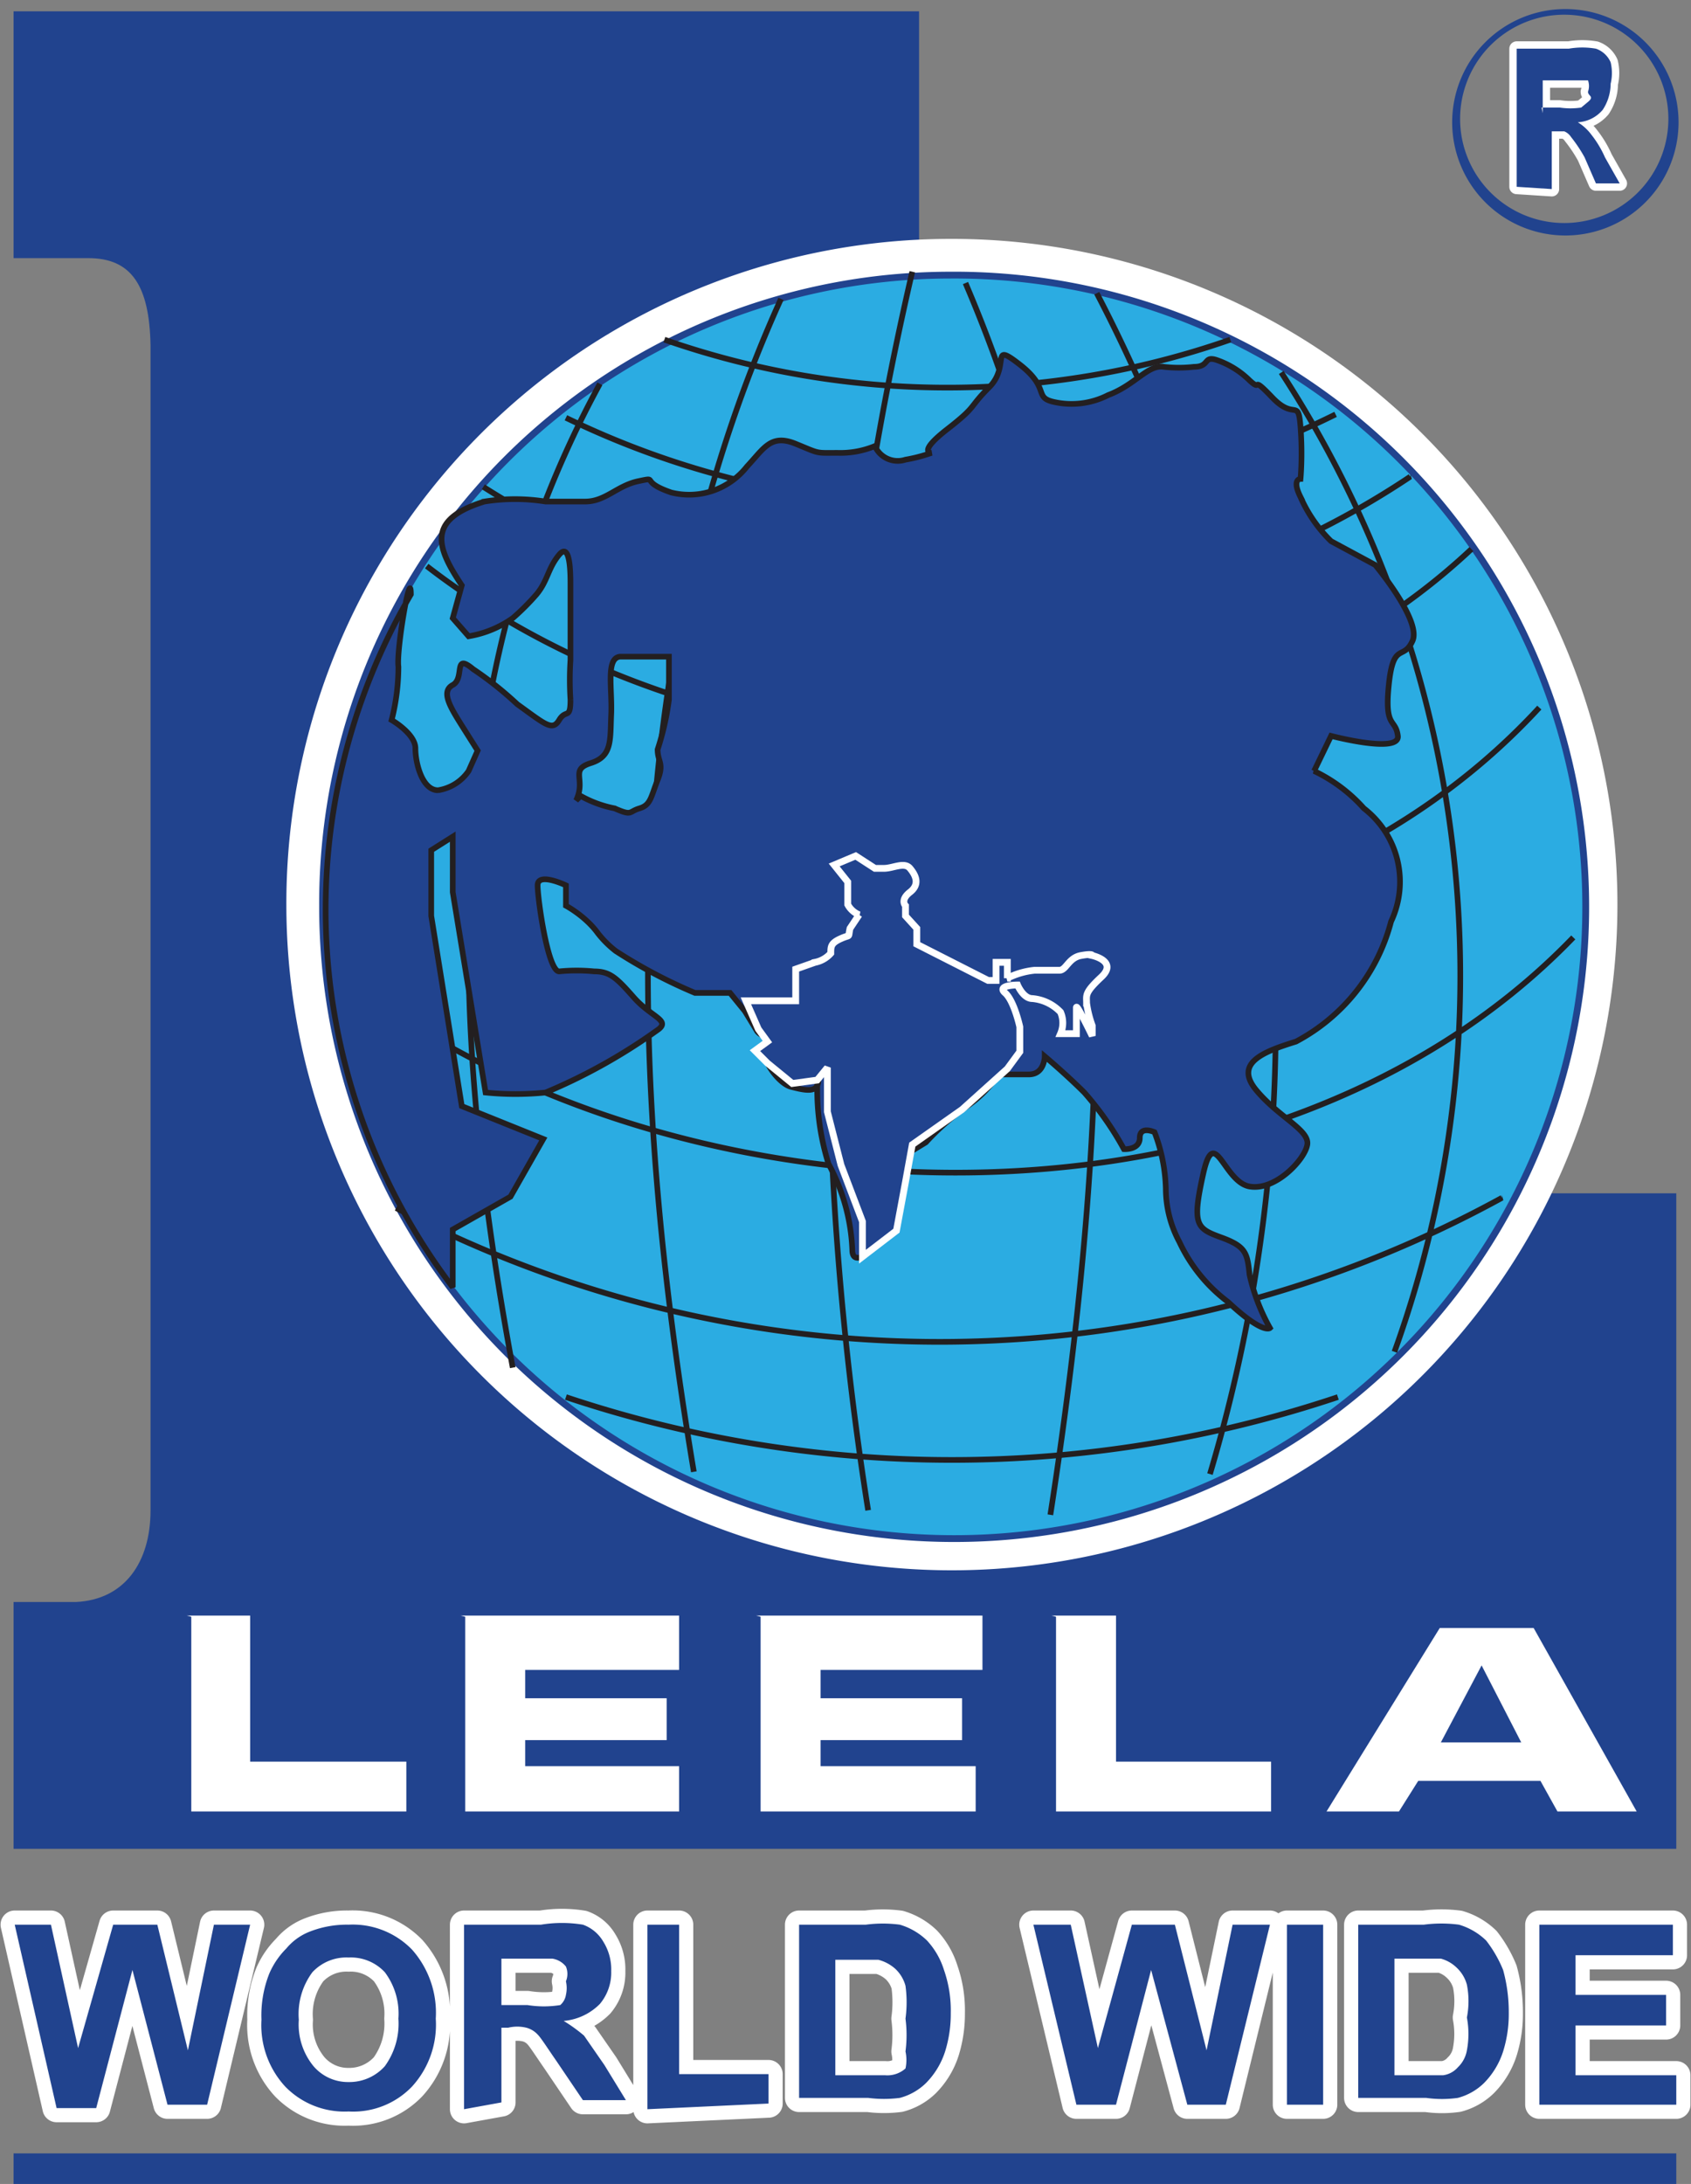
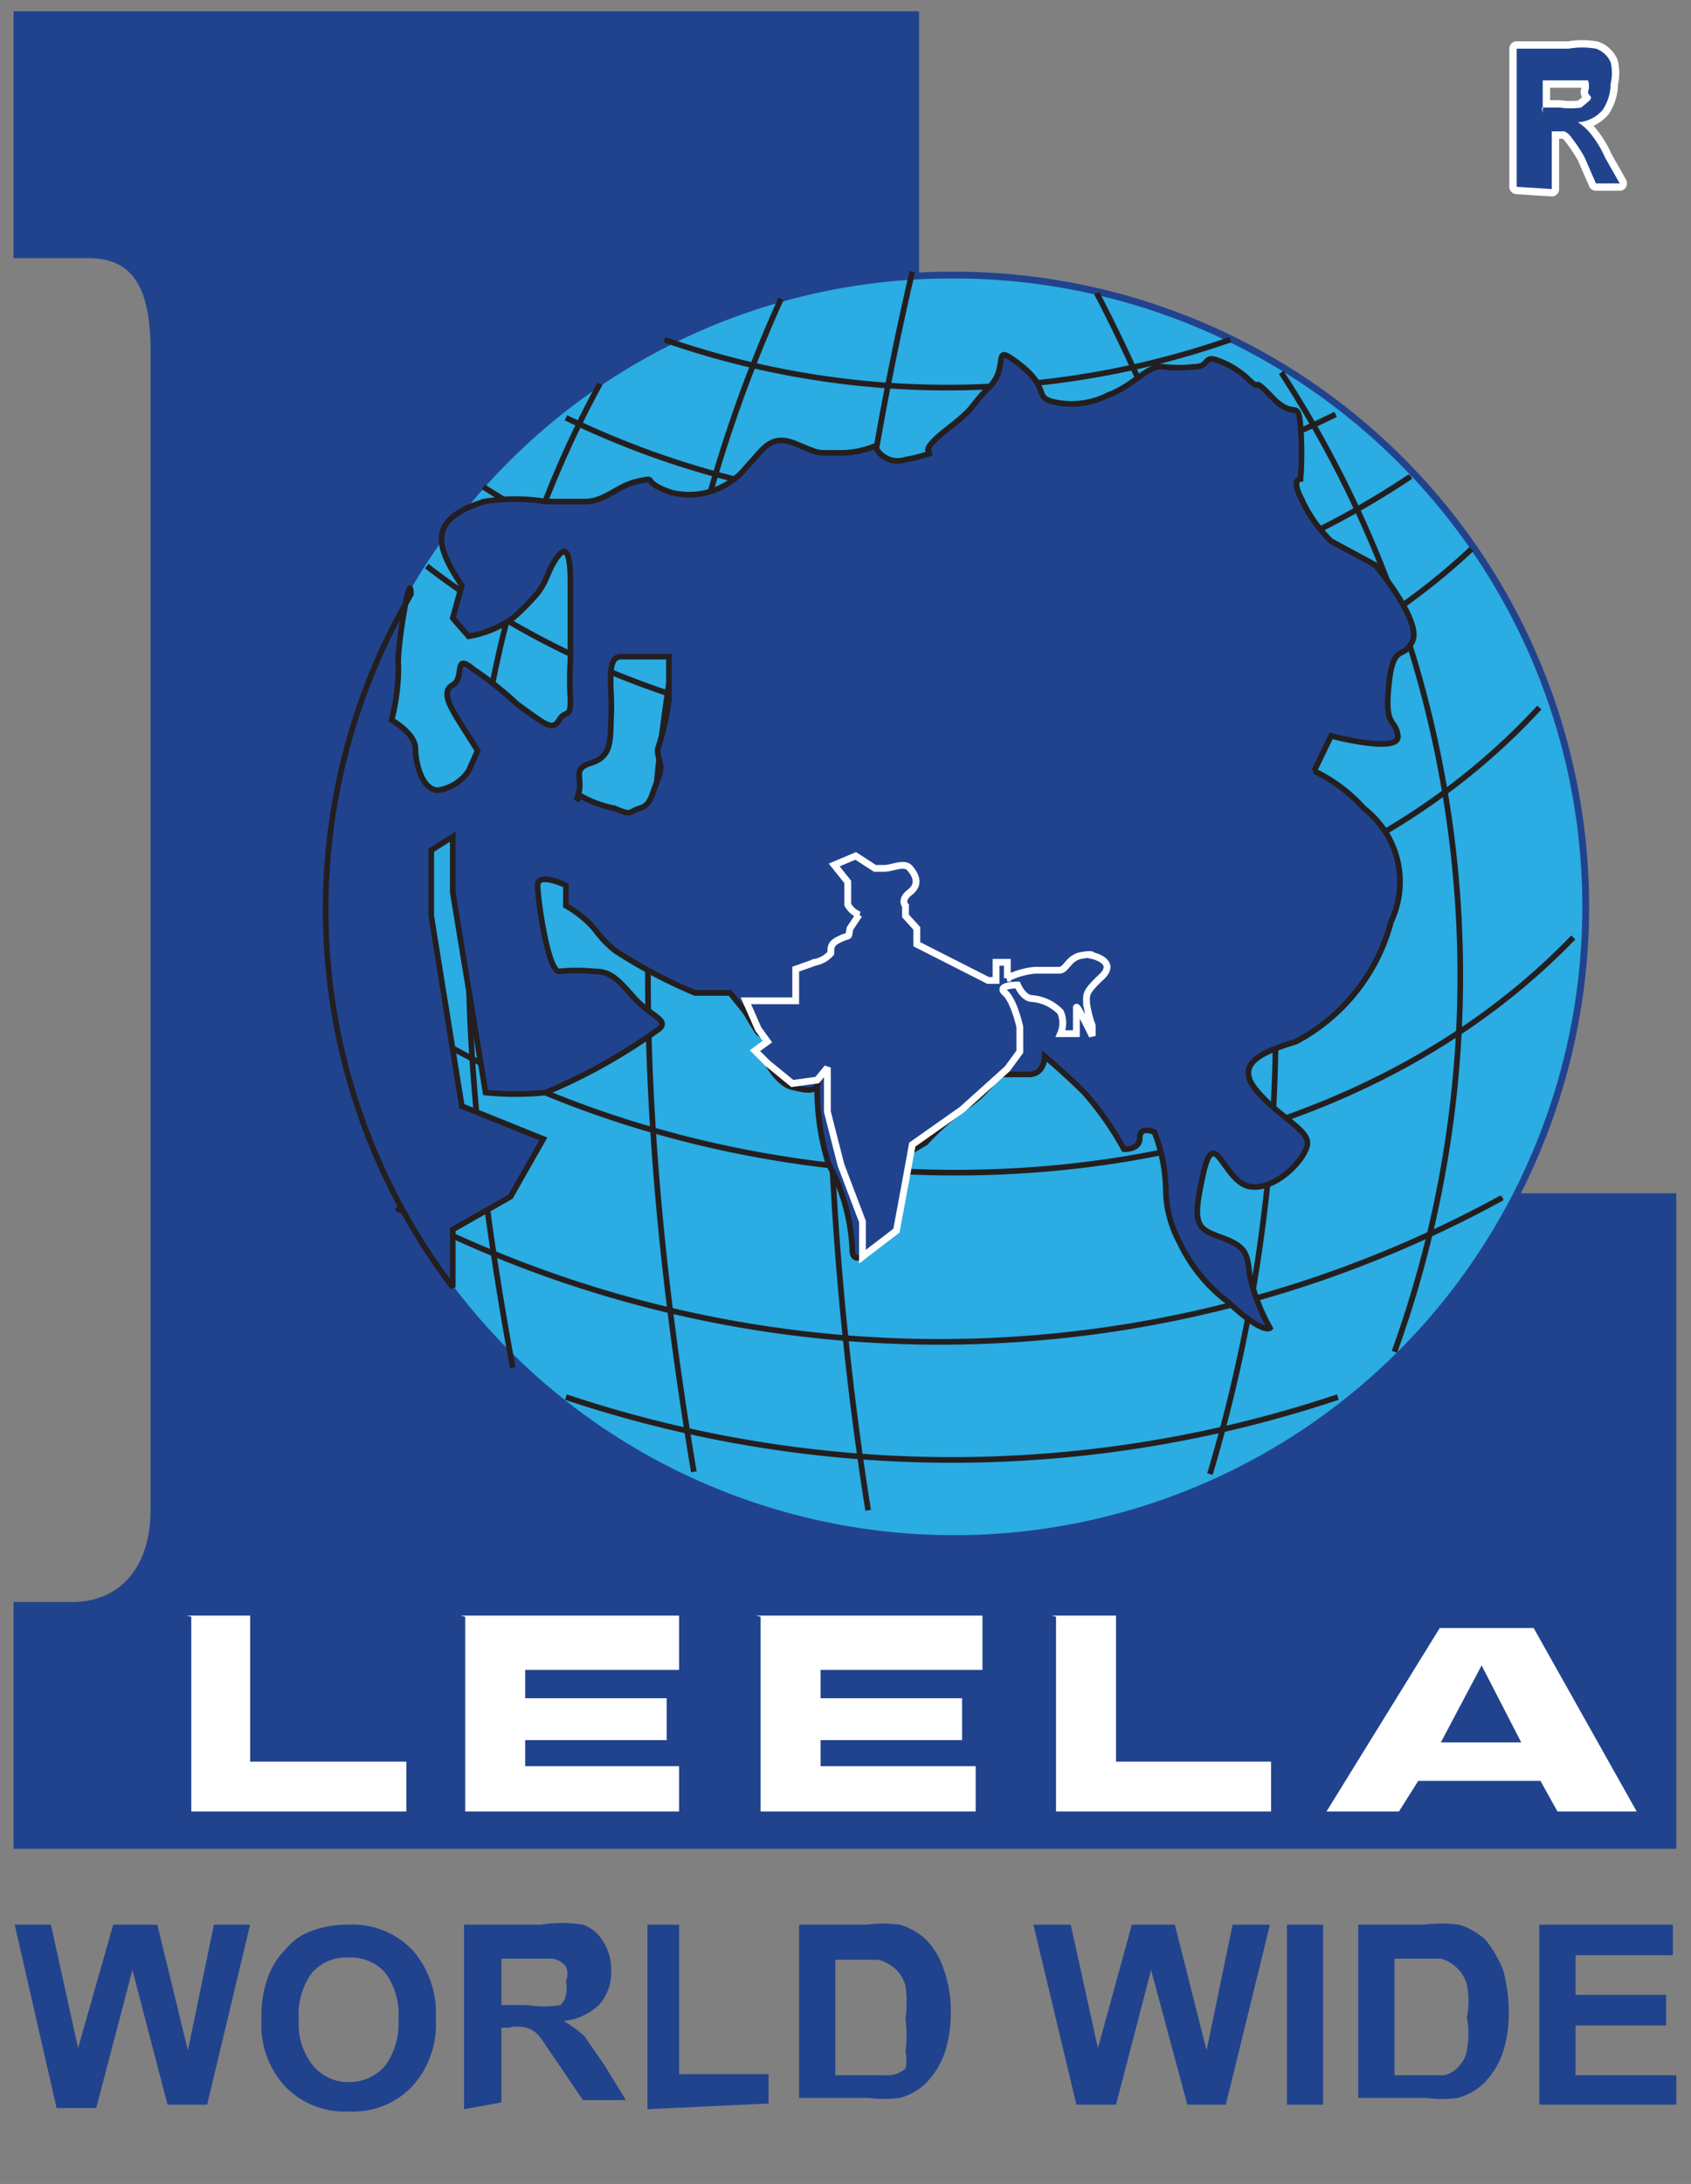
<svg xmlns="http://www.w3.org/2000/svg" viewBox="0 0 14.94 19.29">
  <rect x="0" y="0" width="14.94" height="19.29" fill="#808080" stroke="none" />
  <defs>
    <style>.cls-1,.cls-6,.cls-7,.cls-9{fill:#21438e;}.cls-1,.cls-3,.cls-4,.cls-6,.cls-7{fill-rule:evenodd;}.cls-2,.cls-5,.cls-8{fill:none;}.cls-2,.cls-7,.cls-8{stroke:#fff;}.cls-2,.cls-8{stroke-linecap:round;stroke-linejoin:round;}.cls-2{stroke-width:0.25px;}.cls-3{fill:#fff;}.cls-4{fill:#2bace2;stroke:#21438e;}.cls-4,.cls-5,.cls-6,.cls-7{stroke-miterlimit:2.61;}.cls-4,.cls-7{stroke-width:0.06px;}.cls-5,.cls-6{stroke:#231f20;stroke-width:0.05px;}.cls-8{stroke-width:0.13px;}</style>
  </defs>
  <g id="Layer_2" data-name="Layer 2">
    <g id="Layer_1-2" data-name="Layer 1">
      <path class="cls-1" d="M8.12.1l-8,0V2.28H.78c.38,0,.54.24.55.77V13.34c0,.46-.23.79-.66.81H.12v2.18H14.81V10.54H8.12V.1Z" />
-       <polygon class="cls-1" points="0.12 19.29 14.81 19.29 14.81 19.02 0.12 19.02 0.12 19.29 0.12 19.29" />
-       <path class="cls-2" d="M.5,18.62.13,17H.45l.24,1.09L1,17h.39l.27,1.11L1.89,17h.32l-.38,1.59H1.48l-.31-1.19L.85,18.62Zm1.81-.78a1,1,0,0,1,.07-.41.71.71,0,0,1,.15-.22.51.51,0,0,1,.21-.15A.9.9,0,0,1,3.08,17a.73.73,0,0,1,.56.22.84.84,0,0,1,.21.61.81.81,0,0,1-.21.6.72.72,0,0,1-.56.22.73.73,0,0,1-.56-.22.8.8,0,0,1-.21-.59Zm.33,0a.58.58,0,0,0,.13.41.4.4,0,0,0,.31.14.42.42,0,0,0,.32-.14.64.64,0,0,0,.12-.42.61.61,0,0,0-.12-.41.41.41,0,0,0-.32-.13.41.41,0,0,0-.32.13.62.62,0,0,0-.12.42Zm1.46.79V17h.68a1.14,1.14,0,0,1,.37,0,.34.34,0,0,1,.18.15.46.46,0,0,1,.07.26.43.43,0,0,1-.1.29.51.51,0,0,1-.32.15,1.4,1.4,0,0,1,.18.13l.18.26.19.31H5.15l-.23-.34c-.09-.13-.14-.21-.17-.24a.21.21,0,0,0-.1-.06.34.34,0,0,0-.16,0H4.43v.66Zm.33-.92h.23a.91.91,0,0,0,.29,0A.15.15,0,0,0,5,17.62a.27.27,0,0,0,0-.12.17.17,0,0,0,0-.13.19.19,0,0,0-.12-.07H4.43v.4Zm1.29.92V17H6v1.32h.79v.26ZM7.06,17h.59a1.15,1.15,0,0,1,.3,0,.58.58,0,0,1,.24.14.68.68,0,0,1,.15.26,1.08,1.08,0,0,1,.06.38,1.11,1.11,0,0,1-.05.34.7.7,0,0,1-.17.28.52.52,0,0,1-.23.13,1.09,1.09,0,0,1-.28,0H7.06V17Zm.32.27v1.06h.24l.2,0A.24.24,0,0,0,8,18.27.35.35,0,0,0,8,18.12a1.12,1.12,0,0,0,0-.29,1.07,1.07,0,0,0,0-.29.32.32,0,0,0-.09-.15.36.36,0,0,0-.15-.08H7.38Zm2.13,1.32L9.13,17h.33l.24,1.09L10,17h.38l.28,1.11L10.89,17h.33l-.39,1.59h-.34l-.32-1.19-.31,1.19Zm1.86,0V17h.32v1.59ZM12,17h.58a1.19,1.19,0,0,1,.31,0,.58.58,0,0,1,.24.14,1.1,1.1,0,0,1,.15.26,1.4,1.4,0,0,1,.05.38,1.11,1.11,0,0,1-.05.34.7.7,0,0,1-.17.28.52.52,0,0,1-.23.13,1,1,0,0,1-.28,0H12V17Zm.32.27v1.06h.24l.19,0a.21.21,0,0,0,.13-.07.27.27,0,0,0,.08-.15.78.78,0,0,0,0-.29.75.75,0,0,0,0-.29.32.32,0,0,0-.09-.15.32.32,0,0,0-.14-.08h-.41Zm1.28,1.32V17h1.18v.27h-.86v.35h.8v.27h-.8v.44h.89v.26Z" />
      <path class="cls-1" d="M.5,18.62.13,17H.45l.24,1.09L1,17h.39l.27,1.11L1.89,17h.32l-.38,1.59H1.48l-.31-1.19L.85,18.62Zm1.81-.78a1,1,0,0,1,.07-.41.71.71,0,0,1,.15-.22.51.51,0,0,1,.21-.15A.9.9,0,0,1,3.08,17a.73.73,0,0,1,.56.22.84.84,0,0,1,.21.61.81.81,0,0,1-.21.6.72.72,0,0,1-.56.22.73.73,0,0,1-.56-.22.8.8,0,0,1-.21-.59Zm.33,0a.58.58,0,0,0,.13.41.4.4,0,0,0,.31.14.42.42,0,0,0,.32-.14.64.64,0,0,0,.12-.42.61.61,0,0,0-.12-.41.41.41,0,0,0-.32-.13.41.41,0,0,0-.32.13.62.62,0,0,0-.12.42Zm1.46.79V17h.68a1.14,1.14,0,0,1,.37,0,.34.34,0,0,1,.18.15.46.46,0,0,1,.07.26.43.43,0,0,1-.1.29.51.51,0,0,1-.32.15,1.4,1.4,0,0,1,.18.13l.18.26.19.31H5.15l-.23-.34c-.09-.13-.14-.21-.17-.24a.21.21,0,0,0-.1-.06.34.34,0,0,0-.16,0H4.43v.66Zm.33-.92h.23a.91.91,0,0,0,.29,0A.15.15,0,0,0,5,17.62a.27.27,0,0,0,0-.12.17.17,0,0,0,0-.13.19.19,0,0,0-.12-.07H4.43v.4Zm1.29.92V17H6v1.32h.79v.26ZM7.06,17h.59a1.15,1.15,0,0,1,.3,0,.58.58,0,0,1,.24.14.68.68,0,0,1,.15.26,1.08,1.08,0,0,1,.06.38,1.11,1.11,0,0,1-.05.34.7.7,0,0,1-.17.28.52.52,0,0,1-.23.13,1.09,1.09,0,0,1-.28,0H7.06V17Zm.32.27v1.06h.24l.2,0A.24.24,0,0,0,8,18.27.35.35,0,0,0,8,18.12a1.12,1.12,0,0,0,0-.29,1.07,1.07,0,0,0,0-.29.32.32,0,0,0-.09-.15.36.36,0,0,0-.15-.08H7.38Zm2.13,1.32L9.13,17h.33l.24,1.09L10,17h.38l.28,1.11L10.89,17h.33l-.39,1.59h-.34l-.32-1.19-.31,1.19Zm1.86,0V17h.32v1.59ZM12,17h.58a1.19,1.19,0,0,1,.31,0,.58.58,0,0,1,.24.14,1.1,1.1,0,0,1,.15.26,1.4,1.4,0,0,1,.05.38,1.11,1.11,0,0,1-.05.34.7.7,0,0,1-.17.28.52.52,0,0,1-.23.13,1,1,0,0,1-.28,0H12V17Zm.32.27v1.06h.24l.19,0a.21.21,0,0,0,.13-.07.27.27,0,0,0,.08-.15.78.78,0,0,0,0-.29.75.75,0,0,0,0-.29.32.32,0,0,0-.09-.15.32.32,0,0,0-.14-.08h-.41Zm1.28,1.32V17h1.18v.27h-.86v.35h.8v.27h-.8v.44h.89v.26Z" />
-       <path class="cls-3" d="M8.39,2.11A5.88,5.88,0,1,1,2.53,8,5.87,5.87,0,0,1,8.39,2.11Z" />
      <path class="cls-4" d="M8.39,2.43A5.58,5.58,0,1,1,2.85,8,5.55,5.55,0,0,1,8.39,2.43Z" />
-       <path class="cls-5" d="M13.9,8.28c-2.72,2.82-8.07,2.64-11,.24M13.6,6.25C11,9.07,6,8.89,3.15,6.49M13,4.85C10.55,7.15,6.36,7,3.77,5m8.69-.79a7.49,7.49,0,0,1-8.19.09m9,6.28a10.34,10.34,0,0,1-9.77.09m8.32,1.67a10.75,10.75,0,0,1-6.82,0M11.8,3.66A7.71,7.71,0,0,1,5,3.69M10.87,3a7.59,7.59,0,0,1-5,0m2.19-.6a28.57,28.57,0,0,0-.39,10.94M6.9,2.64C5.41,5.93,5.56,9.59,6.13,13M5.3,3.39C3.8,6.14,4,9.2,4.53,12.08m4-9.58C10,5.94,9.84,9.77,9.28,13.38M9.69,2.59a13.94,13.94,0,0,1,1,10.43m.63-9.73a9.77,9.77,0,0,1,1,8.65" />
+       <path class="cls-5" d="M13.9,8.28c-2.72,2.82-8.07,2.64-11,.24M13.6,6.25C11,9.07,6,8.89,3.15,6.49M13,4.85C10.55,7.15,6.36,7,3.77,5m8.69-.79a7.49,7.49,0,0,1-8.19.09m9,6.28a10.34,10.34,0,0,1-9.77.09m8.32,1.67a10.75,10.75,0,0,1-6.82,0M11.8,3.66A7.71,7.71,0,0,1,5,3.69M10.87,3a7.59,7.59,0,0,1-5,0m2.19-.6a28.57,28.57,0,0,0-.39,10.94M6.9,2.64C5.41,5.93,5.56,9.59,6.13,13M5.3,3.39C3.8,6.14,4,9.2,4.53,12.08m4-9.58M9.69,2.59a13.94,13.94,0,0,1,1,10.43m.63-9.73a9.77,9.77,0,0,1,1,8.65" />
      <path class="cls-6" d="M6.84,9.23,7,9.16a1.21,1.21,0,0,1-.19,0s-.08,0-.12-.05l-.11-.18-.13-.16-.31,0a4.45,4.45,0,0,1-.7-.37.89.89,0,0,1-.16-.16C5.17,8.09,5,8,5,8L5,7.82s-.25-.12-.25,0,.09.76.19.76a1.58,1.58,0,0,1,.31,0c.14,0,.2.06.35.23s.32.2.22.28a5,5,0,0,1-1,.56,2.64,2.64,0,0,1-.53,0L4,7.88l0-.49-.19.12,0,.58.27,1.68.72.29-.29.51L4,10.86l0,.51a5.52,5.52,0,0,1-.37-6.12c0-.26-.13.49-.11.64a1.91,1.91,0,0,1-.06.47s.21.12.21.25.06.37.2.37a.4.4,0,0,0,.27-.17l.08-.18s0,0-.12-.19S3.89,6.11,4,6.05s0-.29.18-.14a3.09,3.09,0,0,1,.39.31c.25.18.31.24.37.14s.1,0,.1-.18a2.73,2.73,0,0,1,0-.35s0-.23,0-.33V5.17c0-.1,0-.39-.1-.27s-.1.23-.2.35a2.07,2.07,0,0,1-.21.21.94.94,0,0,1-.39.16L4,5.46l.08-.29c-.22-.33-.32-.58.2-.74a1.72,1.72,0,0,1,.54,0l.35,0c.18,0,.28-.14.47-.18s0,0,.29.1a.65.65,0,0,0,.67-.23c.15-.16.21-.29.43-.2S7.2,4,7.4,4a.8.8,0,0,0,.33-.06A.22.22,0,0,0,8,4.06,1.37,1.37,0,0,0,8.23,4s-.13,0,.14-.21.18-.18.37-.37,0-.41.27-.2.12.29.3.33a.71.71,0,0,0,.48-.06c.24-.09.35-.27.49-.25a1.18,1.18,0,0,0,.27,0c.14,0,.08-.1.2-.06a.77.77,0,0,1,.29.18c.12.11,0-.06.2.15s.23,0,.25.26,0,.46,0,.46-.08,0,0,.16a1.24,1.24,0,0,0,.27.39l.39.21s.41.49.33.67-.17,0-.21.39.06.29.08.45-.59,0-.59,0l-.15.31a1.39,1.39,0,0,1,.44.33.82.82,0,0,1,.24,1,1.68,1.68,0,0,1-.84,1.06c-.29.09-.55.19-.35.43s.47.35.45.48-.28.41-.51.37-.31-.56-.41-.11-.06.48.16.56.23.14.25.33a1.73,1.73,0,0,0,.18.47s-.06.06-.37-.23a1.41,1.41,0,0,1-.43-.53,1,1,0,0,1-.12-.47,1.49,1.49,0,0,0-.1-.5s-.13-.06-.13.05-.14.1-.14.1a2.73,2.73,0,0,0-.35-.5c-.16-.16-.35-.32-.35-.32s0,.16-.14.16H8.82a1,1,0,0,1-.29.29,2.23,2.23,0,0,0-.35.31L8,10.2a5.09,5.09,0,0,1-.16.64c-.09.2-.31.37-.31.2a1.73,1.73,0,0,0-.21-.76,2.19,2.19,0,0,1-.09-.86c0-.06,0,0,0,0s0,0,0,.12-.12.09-.24.06-.29-.28-.23-.37.1,0,.13,0ZM5.09,7.07c.09-.19-.06-.27.13-.33s.17-.2.18-.43-.05-.5.08-.51h.43s0,0,0,.38a2.39,2.39,0,0,1-.1.44c0,.11.06.12,0,.27s-.06.22-.16.25-.06.07-.22,0a1,1,0,0,1-.3-.11Z" />
      <path class="cls-3" d="M1.65,14.27h.56v1.29H3.59V16H1.69l0-1.72Zm2.42,0H6v.48H4.64V15H5.89v.37H4.64v.23H6V16H4.11l0-1.72Zm2.61,0h2l0,.48H7.25V15H8.5v.37H7.25v.23H8.62V16H6.72l0-1.72Zm2.61,0h.57v1.29h1.37V16H9.33l0-1.72ZM12.36,16h-.64l1-1.62h.83L14.46,16h-.7l-.15-.27H12.53l-.17.27Zm.73-1.29.35.68h-.71l.36-.68Z" />
      <path class="cls-7" d="M6.59,8.84l.44,0,0-.11,0-.17.17-.06a.25.25,0,0,0,.14-.08c0-.06,0-.09.09-.13s.06,0,.08-.09l.08-.12,0,0a.2.2,0,0,1-.1-.09c0-.07,0-.2,0-.2l-.12-.15.19-.08.17.11c.06,0,0,0,.08,0s.18-.06.23,0,.09.14,0,.21S8,8,8,8v.09l.1.11,0,.14.63.32H8.8l0-.16h.1l0,.14a.69.69,0,0,1,.24-.07c.11,0,.16,0,.22,0s.08-.11.19-.13.1,0,.1,0,.23.05.08.19-.13.16-.13.23a.93.93,0,0,0,.05.2v0l0,.09s-.14-.29-.14-.25v.23H9.37a.24.24,0,0,0,0-.19.39.39,0,0,0-.25-.12c-.08,0-.13-.12-.13-.12s-.19,0-.11.07.13.3.13.3v.22l-.11.15L8.5,9.8l-.44.31L8,10.44l-.08.43-.3.23,0-.31-.19-.5-.12-.47V9.43l-.09.11L7,9.57l-.22-.18-.11-.11.11-.08L6.7,9.09l-.11-.25Z" />
      <path class="cls-8" d="M13.4,1.65V.43h.46a.7.7,0,0,1,.24,0,.22.22,0,0,1,.13.12.41.41,0,0,1,0,.19.42.42,0,0,1-.07.23.31.31,0,0,1-.22.11.43.43,0,0,1,.12.11.92.92,0,0,1,.12.2l.13.23H14.1L14,1.39a1.28,1.28,0,0,0-.12-.18.13.13,0,0,0-.06-.05l-.11,0h0v.51Zm.22-.7h.16a.66.66,0,0,0,.19,0s0,0,.06-.05,0-.05,0-.09a.15.15,0,0,0,0-.1s0,0-.08,0h-.32V1Z" />
      <path class="cls-1" d="M13.4,1.65V.43h.46a.7.7,0,0,1,.24,0,.22.22,0,0,1,.13.12.41.41,0,0,1,0,.19.42.42,0,0,1-.07.23.31.31,0,0,1-.22.11.43.43,0,0,1,.12.11.92.92,0,0,1,.12.2l.13.23H14.1L14,1.39a1.28,1.28,0,0,0-.12-.18.13.13,0,0,0-.06-.05l-.11,0h0v.51Zm.22-.7h.16a.66.66,0,0,0,.19,0s0,0,.06-.05,0-.05,0-.09a.15.15,0,0,0,0-.1s0,0-.08,0h-.32V1Z" />
-       <path class="cls-9" d="M13.83,2.08a1,1,0,1,1,1-1A1,1,0,0,1,13.83,2.08Zm0-1.95a.92.92,0,1,0,.91.91A.92.92,0,0,0,13.83.13Z" />
    </g>
  </g>
</svg>